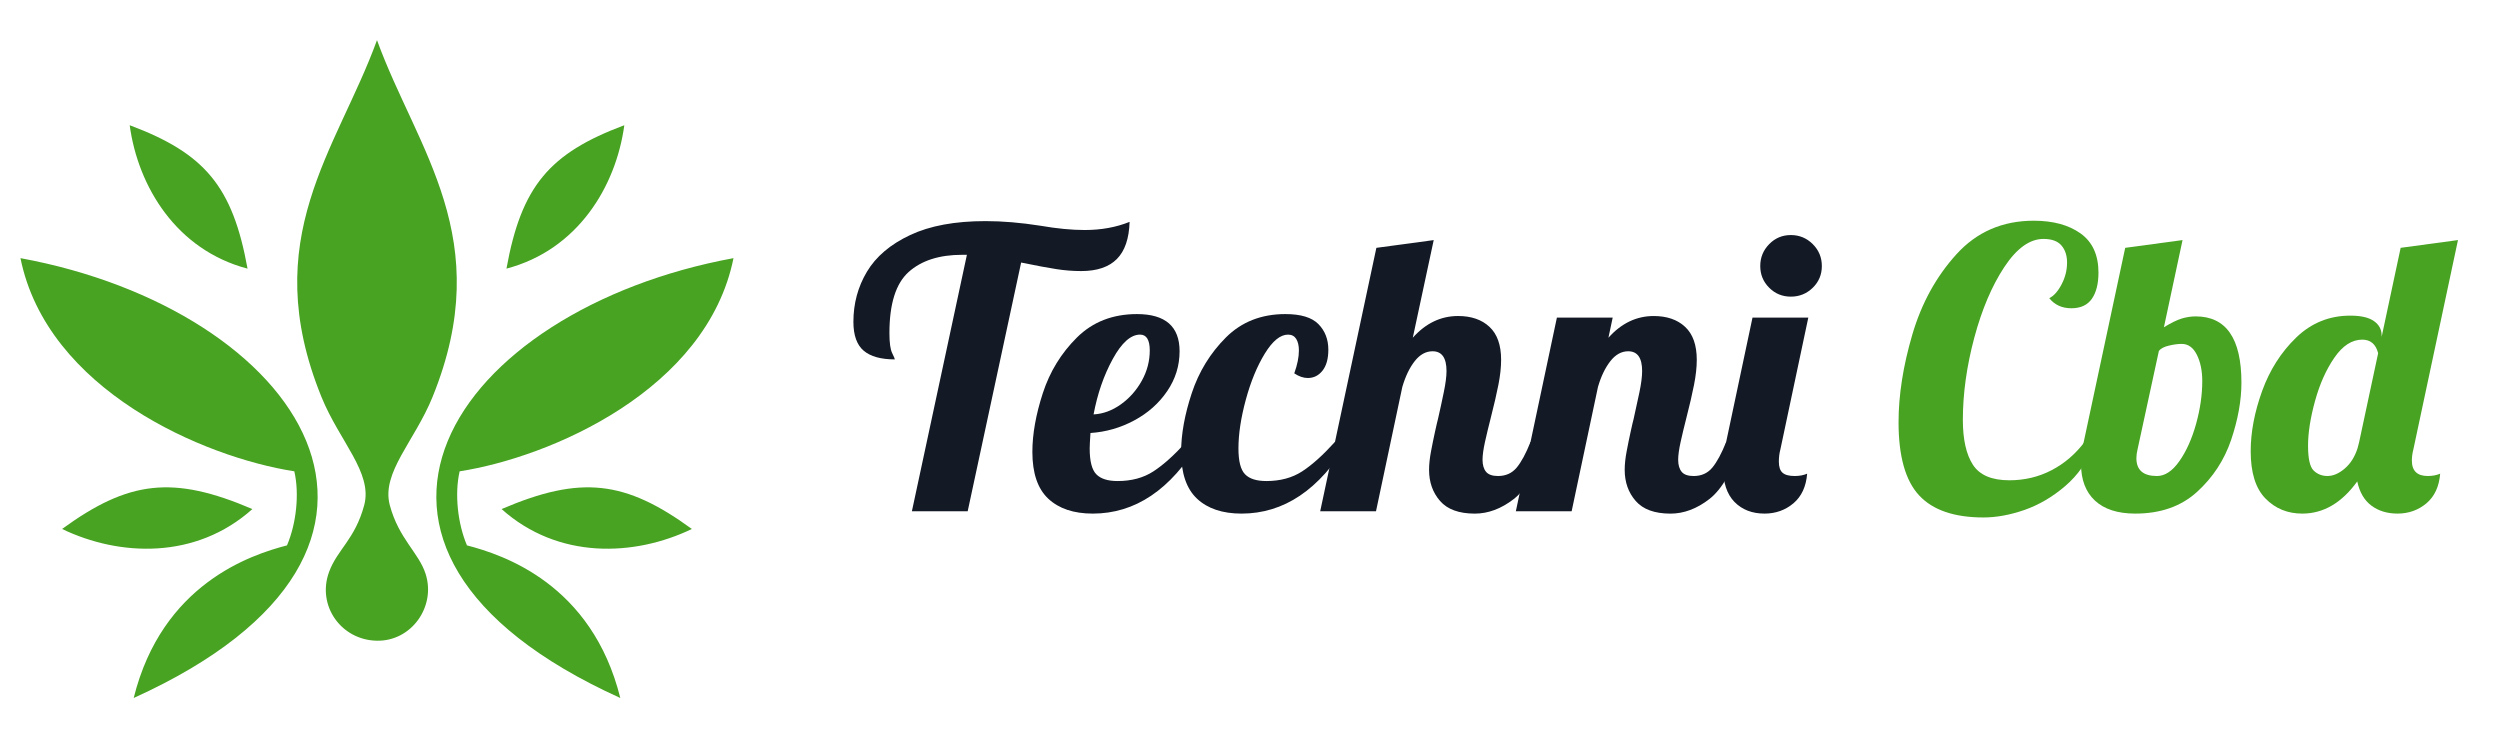
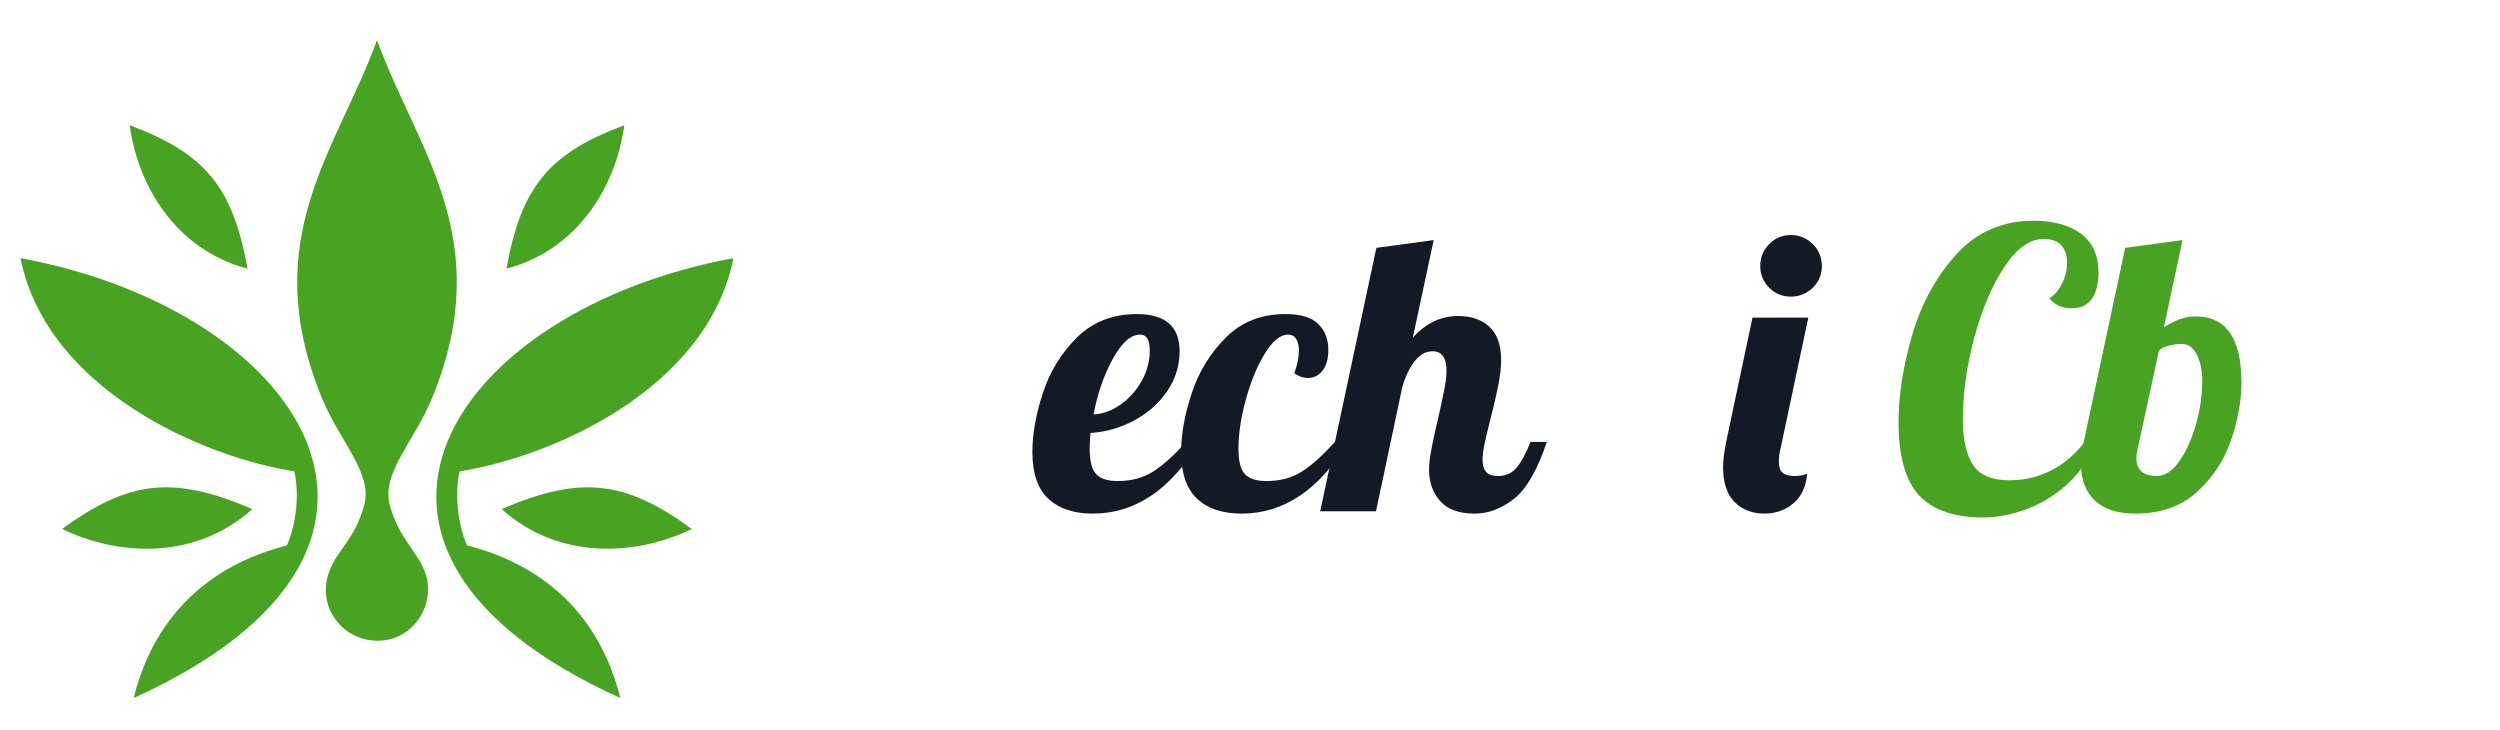
<svg xmlns="http://www.w3.org/2000/svg" version="1.1" id="Calque_1" x="0px" y="0px" width="203.875px" height="59.5px" viewBox="0 0 203.875 59.5" enable-background="new 0 0 203.875 59.5" xml:space="preserve">
  <g>
    <path fill-rule="evenodd" clip-rule="evenodd" fill="#48A322" d="M50.586,56.922c-2.317-9.326-9.59-11.688-12.504-12.446   c-0.75-1.758-1.025-4.18-0.599-6.04c7.401-1.15,20.162-6.632,22.334-17.384C37.05,25.238,23.524,44.666,50.586,56.922    M5.063,43.138c5.437-3.959,9.046-4.396,15.519-1.624C15.976,45.64,9.757,45.396,5.063,43.138z M56.423,43.138   c-5.437-3.959-9.045-4.396-15.518-1.624C45.514,45.64,51.73,45.396,56.423,43.138z M10.902,56.922   c2.316-9.326,9.589-11.688,12.502-12.446c0.751-1.758,1.027-4.18,0.598-6.04c-7.398-1.15-20.161-6.632-22.333-17.384   C24.438,25.238,37.963,44.666,10.902,56.922z M50.913,10.212c-6.113,2.285-8.396,4.973-9.611,11.694   C47.103,20.382,50.232,15.22,50.913,10.212z M10.576,10.212c6.112,2.285,8.396,4.973,9.611,11.696   C14.386,20.382,11.256,15.22,10.576,10.212z M30.744,3.274c-3.263,8.965-9.787,16.159-4.528,29.099   c1.466,3.613,4.193,6.18,3.485,8.822c-0.747,2.788-2.201,3.621-2.868,5.452c-1.005,2.757,1.001,5.56,3.912,5.603   c2.816,0.05,4.824-2.792,3.961-5.458c-0.561-1.732-2.182-2.85-2.918-5.596c-0.708-2.642,2.019-5.209,3.486-8.822   C40.53,19.433,34.007,12.24,30.744,3.274z" />
  </g>
  <g>
-     <path fill="#131A25" d="M78.851,20.779h-0.379c-1.875,0-3.333,0.468-4.376,1.406c-1.042,0.938-1.563,2.596-1.563,4.976   c0,0.78,0.073,1.322,0.221,1.627c0.147,0.305,0.221,0.479,0.221,0.521c-1.137,0-1.985-0.237-2.543-0.711s-0.837-1.258-0.837-2.354   c0-1.495,0.369-2.859,1.106-4.091c0.737-1.231,1.911-2.228,3.522-2.985c1.611-0.759,3.659-1.137,6.144-1.137   c1.391,0,2.885,0.126,4.486,0.378c1.347,0.232,2.549,0.348,3.601,0.348c1.348,0,2.569-0.221,3.665-0.665   c-0.042,1.371-0.39,2.381-1.042,3.034c-0.653,0.653-1.622,0.979-2.906,0.979c-0.674,0-1.349-0.052-2.022-0.158   c-0.674-0.104-1.632-0.283-2.875-0.537l-4.359,20.282h-4.55L78.851,20.779z" />
    <path fill="#131A25" d="M85.484,40.666c-0.863-0.811-1.294-2.079-1.294-3.807c0-1.453,0.284-3.053,0.853-4.801   c0.569-1.748,1.496-3.259,2.78-4.534c1.285-1.273,2.917-1.911,4.896-1.911c2.317,0,3.476,1.01,3.476,3.033   c0,1.18-0.337,2.264-1.012,3.254c-0.674,0.99-1.568,1.785-2.686,2.385c-1.116,0.601-2.305,0.942-3.569,1.026   c-0.042,0.632-0.064,1.054-0.064,1.264c0,1.033,0.179,1.733,0.538,2.101c0.358,0.369,0.937,0.553,1.738,0.553   c1.137,0,2.111-0.263,2.922-0.79c0.81-0.526,1.701-1.328,2.67-2.4h1.074c-2.337,3.896-5.234,5.845-8.688,5.845   C87.559,41.884,86.349,41.477,85.484,40.666z M91.409,32.974c0.705-0.505,1.273-1.148,1.706-1.927   c0.432-0.779,0.648-1.601,0.648-2.465c0-0.863-0.264-1.295-0.791-1.295c-0.757,0-1.5,0.663-2.227,1.99   c-0.727,1.327-1.248,2.833-1.564,4.518C89.96,33.753,90.702,33.479,91.409,32.974z" />
    <path fill="#131A25" d="M97.616,40.666c-0.864-0.811-1.295-2.079-1.295-3.807c0-1.453,0.29-3.053,0.868-4.801   c0.58-1.748,1.506-3.259,2.78-4.534c1.274-1.273,2.891-1.911,4.85-1.911c1.264,0,2.164,0.273,2.701,0.821   c0.536,0.548,0.806,1.243,0.806,2.085c0,0.738-0.158,1.306-0.475,1.707s-0.715,0.6-1.2,0.6c-0.356,0-0.727-0.127-1.104-0.379   c0.251-0.695,0.378-1.316,0.378-1.864c0-0.399-0.073-0.715-0.221-0.948c-0.146-0.23-0.368-0.347-0.664-0.347   c-0.632,0-1.264,0.517-1.896,1.548c-0.632,1.032-1.148,2.286-1.548,3.759c-0.4,1.475-0.601,2.802-0.601,3.98   c0,1.033,0.179,1.733,0.538,2.101c0.358,0.369,0.936,0.553,1.737,0.553c1.137,0,2.111-0.263,2.922-0.79   c0.811-0.526,1.7-1.328,2.671-2.4h1.073c-2.338,3.896-5.235,5.845-8.688,5.845C99.689,41.884,98.479,41.477,97.616,40.666z" />
    <path fill="#131A25" d="M117.438,40.856c-0.598-0.685-0.898-1.533-0.898-2.542c0-0.443,0.053-0.943,0.158-1.501   c0.105-0.558,0.217-1.1,0.332-1.627c0.116-0.526,0.193-0.863,0.236-1.011c0.168-0.737,0.327-1.464,0.473-2.18   c0.149-0.716,0.224-1.296,0.224-1.738c0-1.074-0.379-1.611-1.138-1.611c-0.548,0-1.032,0.269-1.455,0.806   c-0.421,0.537-0.757,1.237-1.01,2.101l-2.147,10.141h-4.551l4.581-21.482l4.676-0.632l-1.706,7.961   c1.054-1.18,2.285-1.77,3.694-1.77c1.075,0,1.93,0.295,2.561,0.885c0.633,0.59,0.948,1.485,0.948,2.686   c0,0.611-0.074,1.29-0.221,2.037c-0.146,0.749-0.358,1.659-0.632,2.733c-0.168,0.653-0.32,1.291-0.459,1.912   c-0.138,0.621-0.203,1.111-0.203,1.468c0,0.422,0.095,0.749,0.284,0.98c0.189,0.232,0.516,0.347,0.979,0.347   c0.632,0,1.135-0.227,1.516-0.679c0.379-0.453,0.758-1.153,1.135-2.1h1.329c-0.779,2.317-1.681,3.869-2.701,4.66   c-1.021,0.789-2.081,1.186-3.174,1.186C118.98,41.884,118.039,41.542,117.438,40.856z" />
-     <path fill="#131A25" d="M133.393,40.856c-0.599-0.685-0.899-1.533-0.899-2.542c0-0.443,0.052-0.943,0.158-1.501   c0.104-0.558,0.216-1.1,0.332-1.627c0.114-0.526,0.193-0.863,0.236-1.011c0.168-0.737,0.325-1.464,0.474-2.18   c0.149-0.716,0.222-1.296,0.222-1.738c0-1.074-0.378-1.611-1.138-1.611c-0.547,0-1.032,0.269-1.453,0.806   c-0.42,0.537-0.76,1.237-1.01,2.101l-2.148,10.141h-4.55l3.348-15.795h4.55l-0.348,1.643c1.054-1.18,2.285-1.77,3.695-1.77   c1.075,0,1.929,0.295,2.561,0.885s0.949,1.485,0.949,2.686c0,0.611-0.076,1.29-0.223,2.037c-0.147,0.749-0.357,1.659-0.633,2.733   c-0.166,0.653-0.321,1.291-0.458,1.912c-0.138,0.621-0.203,1.111-0.203,1.468c0,0.422,0.095,0.749,0.283,0.98   c0.188,0.232,0.517,0.347,0.979,0.347c0.633,0,1.136-0.227,1.518-0.679c0.377-0.453,0.756-1.153,1.135-2.1h1.327   c-0.778,2.317-1.68,3.869-2.702,4.66c-1.02,0.789-2.079,1.186-3.173,1.186C134.936,41.884,133.994,41.542,133.393,40.856z" />
    <path fill="#131A25" d="M141.449,40.935c-0.621-0.632-0.934-1.579-0.934-2.843c0-0.526,0.085-1.211,0.254-2.053l2.148-10.141h4.551   l-2.275,10.741c-0.085,0.316-0.127,0.653-0.127,1.011c0,0.422,0.099,0.722,0.299,0.901c0.202,0.179,0.533,0.268,0.997,0.268   c0.379,0,0.715-0.063,1.011-0.189c-0.085,1.053-0.459,1.858-1.122,2.417c-0.661,0.556-1.448,0.837-2.354,0.837   C142.887,41.884,142.07,41.567,141.449,40.935z M144.277,23.464c-0.485-0.484-0.728-1.074-0.728-1.77   c0-0.694,0.242-1.289,0.728-1.784c0.483-0.495,1.072-0.742,1.769-0.742c0.695,0,1.29,0.248,1.787,0.742   c0.493,0.495,0.739,1.09,0.739,1.784c0,0.696-0.246,1.286-0.739,1.77c-0.497,0.485-1.092,0.727-1.787,0.727   C145.35,24.191,144.761,23.95,144.277,23.464z" />
    <path fill="#48A322" d="M156.504,40.398c-1.117-1.2-1.677-3.19-1.677-5.971c0-2.211,0.374-4.592,1.122-7.14   c0.748-2.548,1.947-4.734,3.602-6.556c1.654-1.821,3.755-2.732,6.303-2.732c1.58,0,2.854,0.347,3.823,1.042   c0.968,0.696,1.453,1.759,1.453,3.191c0,0.905-0.18,1.617-0.537,2.132c-0.359,0.516-0.916,0.774-1.676,0.774   c-0.756,0-1.357-0.273-1.8-0.821c0.378-0.189,0.717-0.568,1.011-1.138c0.295-0.568,0.441-1.157,0.441-1.769   c0-0.568-0.15-1.032-0.456-1.39c-0.305-0.357-0.795-0.536-1.469-0.536c-1.116,0-2.179,0.763-3.191,2.29   c-1.011,1.528-1.828,3.449-2.45,5.766c-0.618,2.316-0.932,4.549-0.932,6.698c0,1.601,0.274,2.822,0.822,3.665   s1.536,1.263,2.97,1.263c1.242,0,2.391-0.273,3.442-0.821c1.055-0.546,1.96-1.327,2.72-2.337l0.726,0.316   c-0.527,1.327-1.306,2.433-2.338,3.317c-1.034,0.885-2.139,1.532-3.316,1.944c-1.182,0.411-2.298,0.613-3.35,0.613   C159.365,42.197,157.617,41.599,156.504,40.398z" />
    <path fill="#48A322" d="M170.843,40.825c-0.757-0.705-1.135-1.702-1.135-2.986c0-0.631,0.072-1.232,0.221-1.8l3.381-15.828   l4.676-0.632l-1.519,7.108c0.59-0.358,1.075-0.595,1.453-0.711c0.382-0.115,0.76-0.174,1.139-0.174   c2.484,0,3.729,1.801,3.729,5.403c0,1.453-0.28,3.006-0.837,4.66c-0.56,1.653-1.487,3.07-2.782,4.248   c-1.296,1.181-2.975,1.771-5.038,1.771C172.697,41.884,171.604,41.53,170.843,40.825z M177.73,37.603   c0.571-0.812,1.022-1.822,1.361-3.034c0.335-1.211,0.504-2.374,0.504-3.491c0-0.843-0.147-1.558-0.442-2.149   c-0.296-0.589-0.706-0.884-1.233-0.884c-0.315,0-0.666,0.048-1.057,0.143c-0.392,0.094-0.659,0.237-0.805,0.427l-1.739,8.024   c-0.061,0.253-0.096,0.495-0.096,0.727c0,0.968,0.56,1.453,1.677,1.453C176.553,38.818,177.164,38.413,177.73,37.603z" />
-     <path fill="#48A322" d="M184.746,40.651c-0.803-0.822-1.202-2.106-1.202-3.854c0-1.558,0.313-3.196,0.933-4.913   c0.622-1.716,1.547-3.17,2.78-4.36c1.232-1.189,2.702-1.784,4.408-1.784c0.863,0,1.503,0.146,1.925,0.441   c0.422,0.295,0.632,0.686,0.632,1.17v0.125l1.551-7.266l4.675-0.632l-3.636,17.06c-0.081,0.316-0.125,0.622-0.125,0.917   c0,0.842,0.433,1.263,1.295,1.263c0.381,0,0.717-0.063,1.014-0.189c-0.086,1.053-0.46,1.858-1.122,2.417   c-0.664,0.556-1.451,0.837-2.355,0.837c-0.84,0-1.554-0.217-2.13-0.648c-0.58-0.432-0.966-1.09-1.155-1.975   c-1.264,1.75-2.76,2.624-4.486,2.624C186.547,41.884,185.546,41.472,184.746,40.651z M191.205,38.218   c0.473-0.399,0.827-0.958,1.057-1.674l0.129-0.505l1.547-7.235c-0.189-0.737-0.62-1.106-1.294-1.106   c-0.842,0-1.601,0.49-2.275,1.469c-0.675,0.979-1.2,2.159-1.579,3.538c-0.38,1.38-0.569,2.597-0.569,3.649   c0,1.054,0.153,1.727,0.459,2.021c0.306,0.295,0.679,0.442,1.121,0.442C190.264,38.818,190.732,38.618,191.205,38.218z" />
  </g>
</svg>